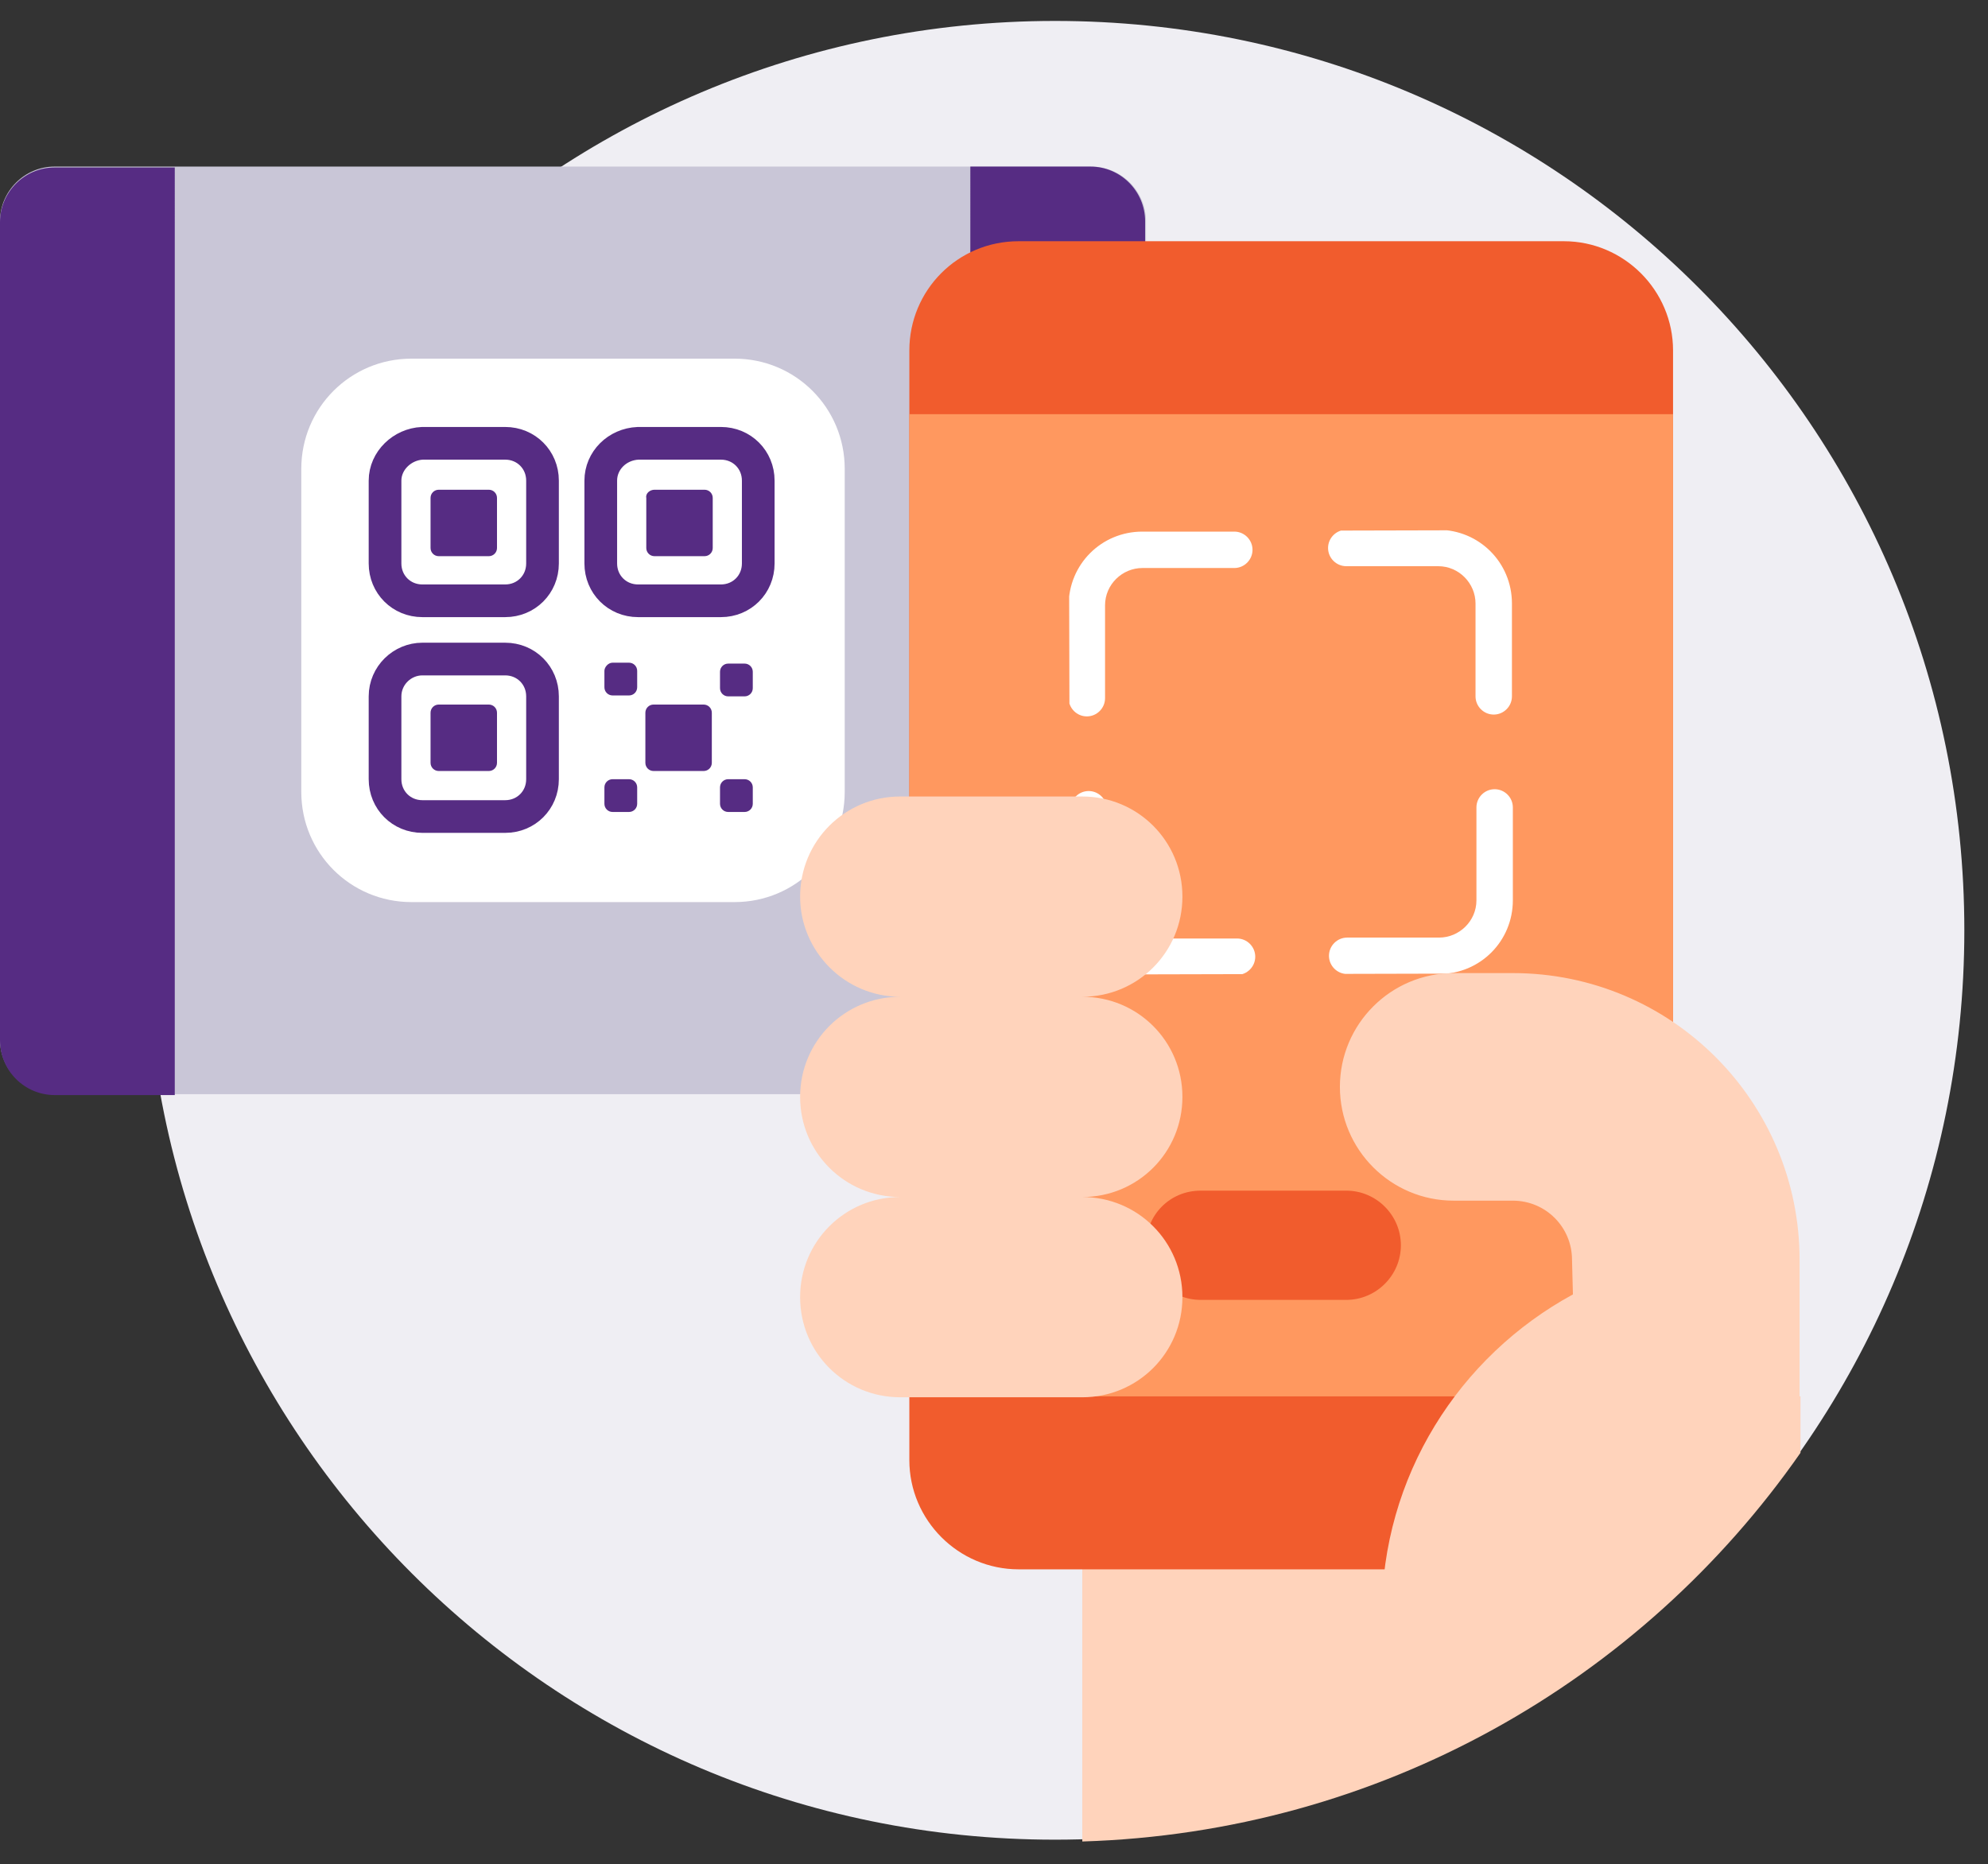
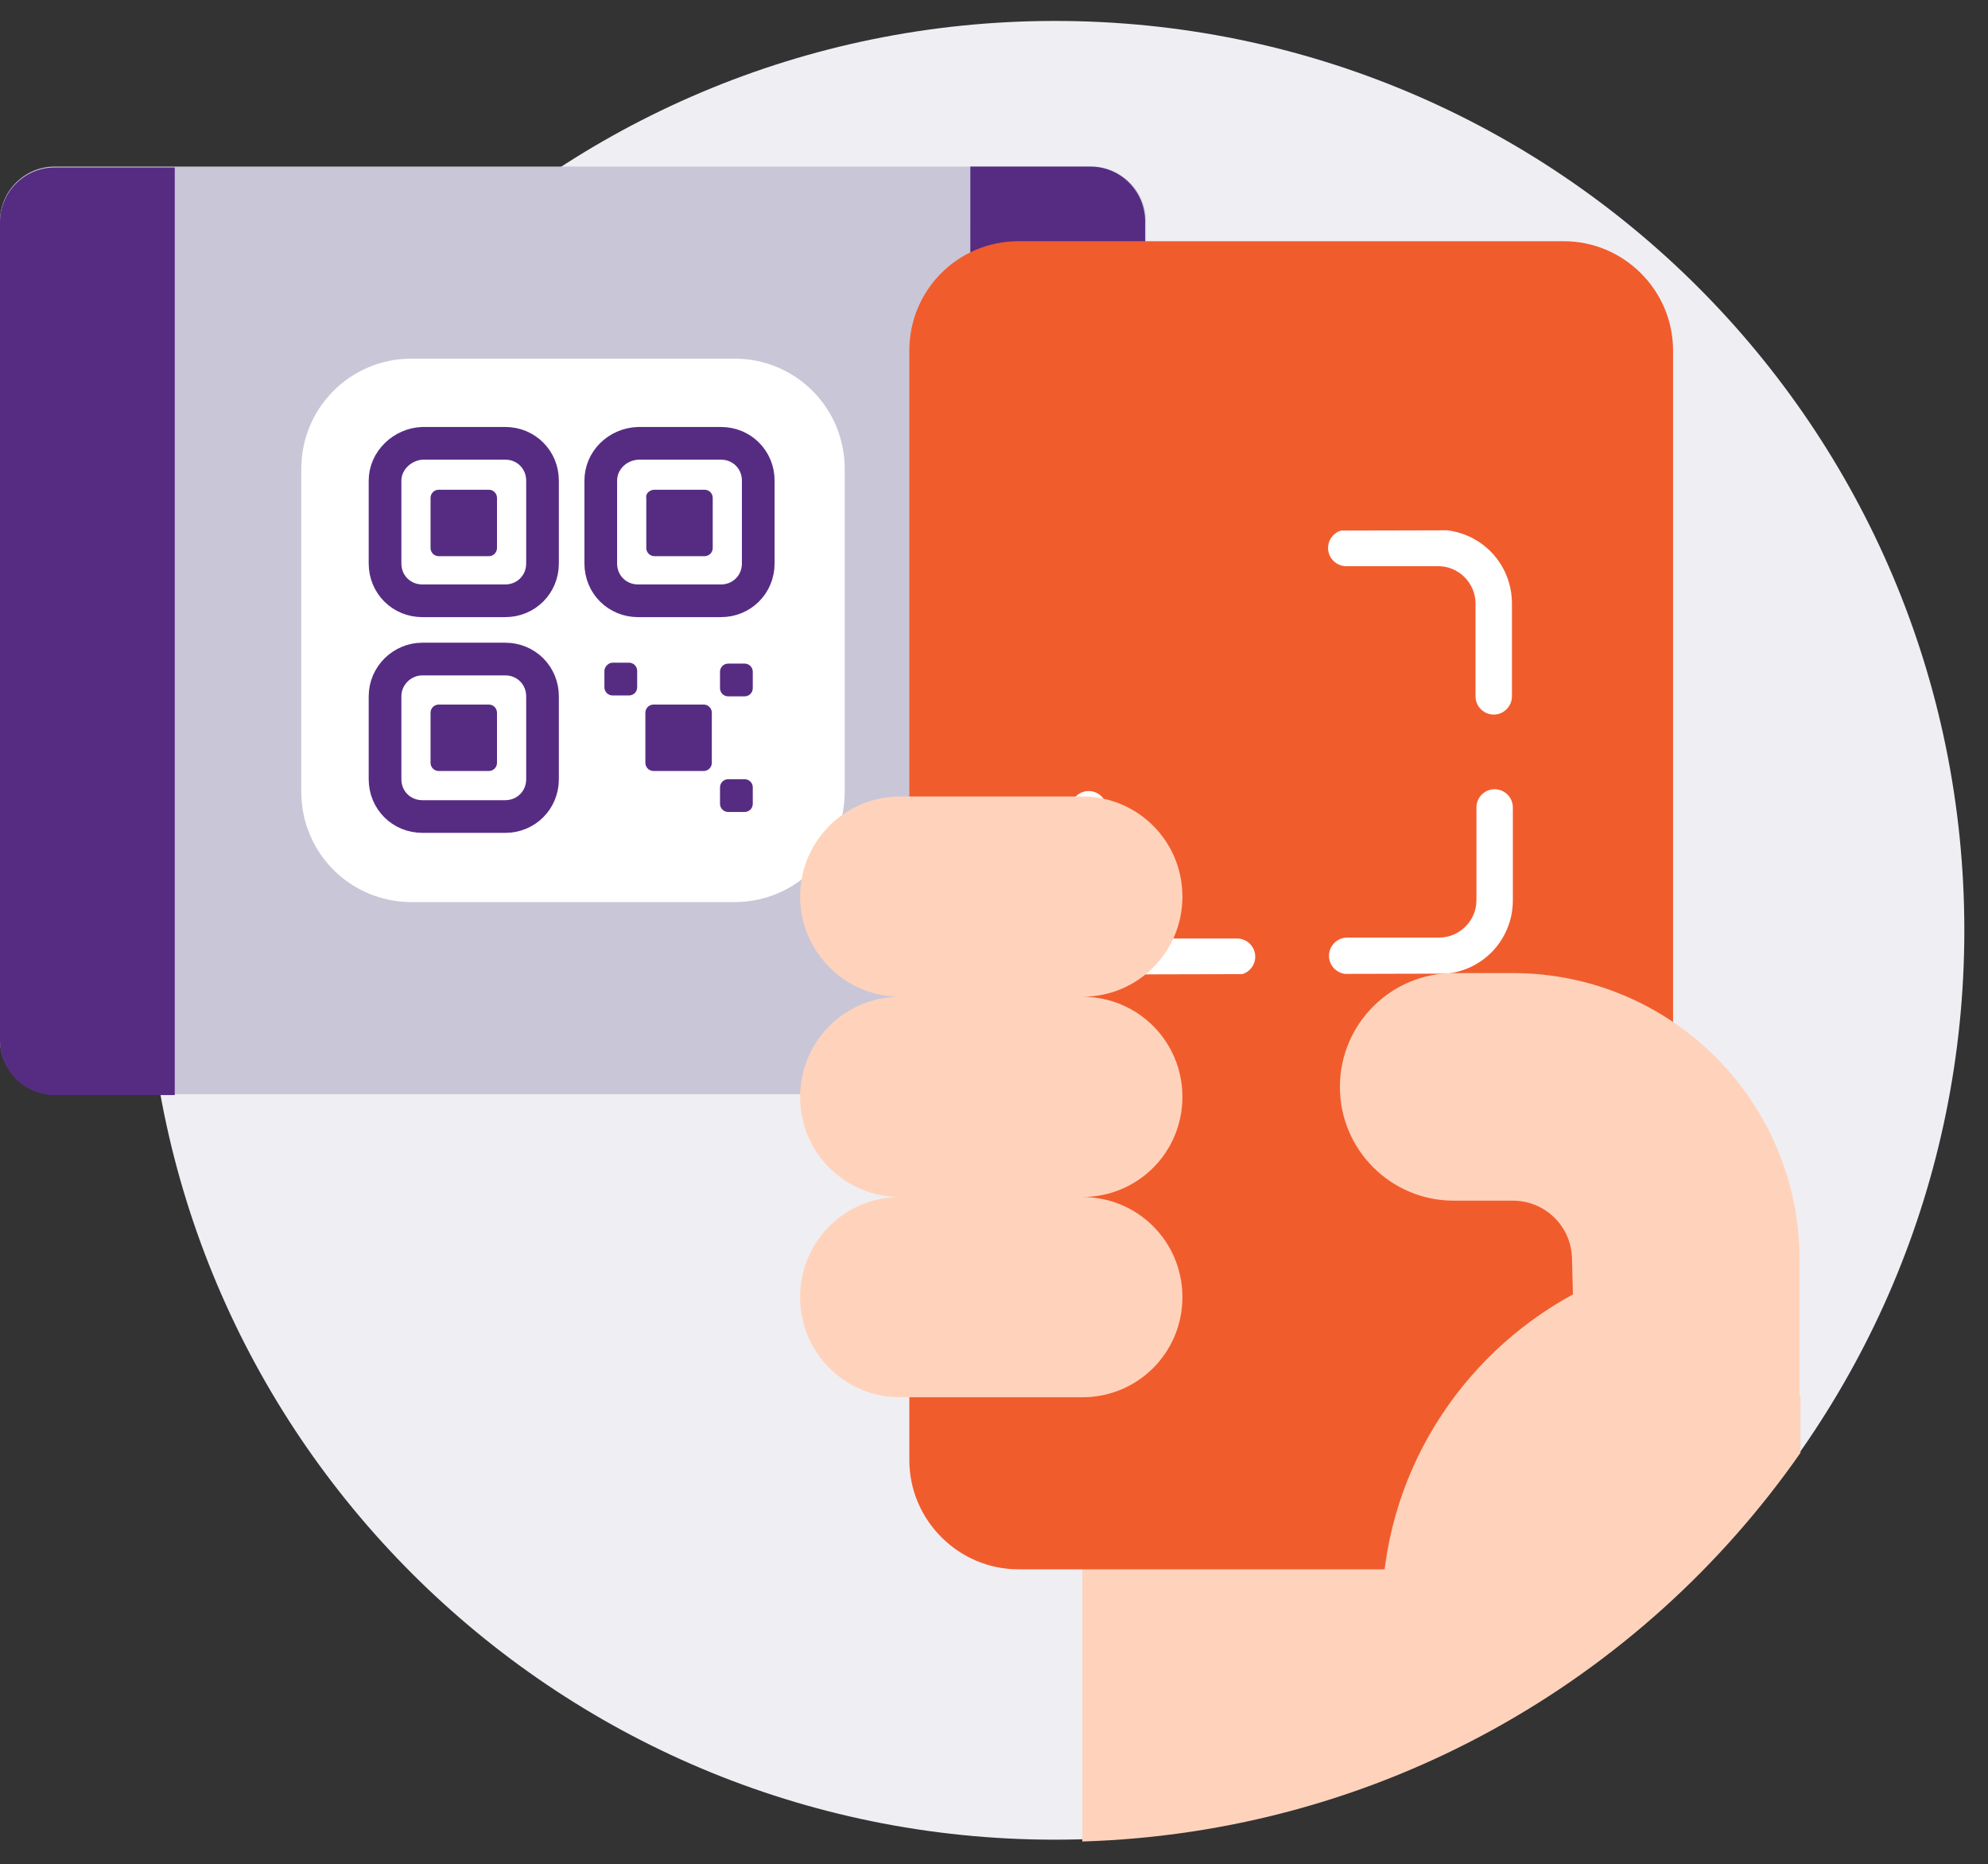
<svg xmlns="http://www.w3.org/2000/svg" xmlns:xlink="http://www.w3.org/1999/xlink" version="1.1" id="Layer_1" x="0px" y="0px" viewBox="0 0 218.4 204.8" style="enable-background:new 0 0 218.4 204.8;" xml:space="preserve">
  <rect x="0" y="0" width="218.4" height="204.8" fill="#333333" stroke="none" />
  <style type="text/css">
	.st0{fill:#EFEEF3;}
	.st1{fill:#C9C6D7;}
	.st2{fill:#562C83;}
	.st3{fill:#FFFFFF;}
	.st4{clip-path:url(#SVGID_00000093136860355497191150000004458051647312472457_);}
	.st5{fill:none;stroke:#562C83;stroke-width:3.59;}
	.st6{fill-rule:evenodd;clip-rule:evenodd;fill:#FFD3BB;}
	.st7{fill:#F15C2D;}
	.st8{fill:#FF985F;}
	.st9{clip-path:url(#SVGID_00000029024609420056221310000015874560319440180916_);}
	.st10{fill-rule:evenodd;clip-rule:evenodd;fill:#FFFFFF;}
</style>
  <path class="st0" d="M115.9,2.3c55.2,0,99.9,44.7,99.9,99.9s-44.7,99.9-99.9,99.9S16,157.4,16,102.2S60.8,2.3,115.9,2.3" />
  <path class="st1" d="M119.9,18.3H6c-3.3,0-6,2.7-6,6v89.9c0,3.3,2.7,6,6,6h113.9c3.3,0,6-2.7,6-6V24.3  C125.9,21,123.2,18.3,119.9,18.3L119.9,18.3z" />
  <path class="st2" d="M19.2,18.4H6c-3.3,0-6,2.7-6,6v89.9c0,3.3,2.7,6,6,6h13.2V18.4L19.2,18.4z" />
  <path class="st2" d="M106.6,120.2h13.2c3.3,0,6-2.7,6-6V24.3c0-3.3-2.7-6-6-6h-13.2V120.2L106.6,120.2z" />
  <path class="st3" d="M45.2,39.4h35.5c6.7,0,12.1,5.4,12.1,12.1V87c0,6.7-5.4,12.1-12.1,12.1H45.2c-6.7,0-12.1-5.4-12.1-12.1V51.5  C33.1,44.8,38.5,39.4,45.2,39.4" />
  <g>
    <g>
      <defs>
        <rect id="SVGID_1_" x="40.2" y="46.8" width="45.5" height="44.9" />
      </defs>
      <clipPath id="SVGID_00000034768939366418887700000004580785689202009226_">
        <use xlink:href="#SVGID_1_" style="overflow:visible;" />
      </clipPath>
      <g style="clip-path:url(#SVGID_00000034768939366418887700000004580785689202009226_);">
        <path class="st5" d="M46.4,48.7h9.1c2.3,0,4.1,1.8,4.1,4.1v9.1c0,2.3-1.8,4.1-4.1,4.1h-9.1c-2.3,0-4.1-1.8-4.1-4.1v-9.1     C42.3,50.6,44.2,48.8,46.4,48.7L46.4,48.7z" />
        <path class="st5" d="M70.1,48.7h9.1c2.3,0,4.1,1.8,4.1,4.1v9.1c0,2.3-1.8,4.1-4.1,4.1h-9.1c-2.3,0-4.1-1.8-4.1-4.1v-9.1     C66,50.6,67.8,48.8,70.1,48.7L70.1,48.7z" />
        <path class="st5" d="M46.4,72.4h9.1c2.3,0,4.1,1.8,4.1,4.1v9.1c0,2.3-1.8,4.1-4.1,4.1h-9.1c-2.3,0-4.1-1.8-4.1-4.1v-9.1     C42.3,74.2,44.2,72.4,46.4,72.4L46.4,72.4z" />
        <path class="st2" d="M48.2,53.8h5.5c0.5,0,0.9,0.4,0.9,0.9v5.5c0,0.5-0.4,0.9-0.9,0.9h-5.5c-0.5,0-0.9-0.4-0.9-0.9v-5.5     C47.3,54.2,47.7,53.8,48.2,53.8" />
        <path class="st2" d="M71.9,53.8h5.5c0.5,0,0.9,0.4,0.9,0.9v5.5c0,0.5-0.4,0.9-0.9,0.9h-5.5c-0.5,0-0.9-0.4-0.9-0.9v-5.5     C70.9,54.2,71.4,53.8,71.9,53.8" />
        <path class="st2" d="M48.2,77.4h5.5c0.5,0,0.9,0.4,0.9,0.9v5.5c0,0.5-0.4,0.9-0.9,0.9h-5.5c-0.5,0-0.9-0.4-0.9-0.9v-5.5     C47.3,77.8,47.7,77.4,48.2,77.4" />
        <path class="st2" d="M71.8,77.4h5.5c0.5,0,0.9,0.4,0.9,0.9v5.5c0,0.5-0.4,0.9-0.9,0.9h-5.5c-0.5,0-0.9-0.4-0.9-0.9v-5.5     C70.9,77.8,71.3,77.4,71.8,77.4" />
        <path class="st2" d="M67.3,72.8h1.8c0.5,0,0.9,0.4,0.9,0.9v1.8c0,0.5-0.4,0.9-0.9,0.9h-1.8c-0.5,0-0.9-0.4-0.9-0.9v-1.8     C66.4,73.3,66.8,72.8,67.3,72.8" />
-         <path class="st2" d="M67.3,85.6h1.8c0.5,0,0.9,0.4,0.9,0.9v1.8c0,0.5-0.4,0.9-0.9,0.9h-1.8c-0.5,0-0.9-0.4-0.9-0.9v-1.8     C66.4,86,66.8,85.6,67.3,85.6" />
        <path class="st2" d="M80,72.9h1.8c0.5,0,0.9,0.4,0.9,0.9v1.8c0,0.5-0.4,0.9-0.9,0.9H80c-0.5,0-0.9-0.4-0.9-0.9v-1.8     C79.1,73.3,79.5,72.9,80,72.9" />
        <path class="st2" d="M80,85.6h1.8c0.5,0,0.9,0.4,0.9,0.9v1.8c0,0.5-0.4,0.9-0.9,0.9H80c-0.5,0-0.9-0.4-0.9-0.9v-1.8     C79.1,86,79.5,85.6,80,85.6" />
      </g>
    </g>
  </g>
  <path class="st6" d="M197.8,159.6c-17.5,25.1-46.2,41.7-78.9,42.7v-48.9h78.9V159.6z" />
  <path class="st7" d="M111.9,26.5h59.9c6.6,0,12,5.4,12,12v121.9c0,6.6-5.4,12-12,12h-59.9c-6.6,0-12-5.4-12-12V38.5  C99.9,31.9,105.2,26.5,111.9,26.5z" />
-   <rect x="99.9" y="45.5" class="st8" width="83.9" height="107.9" />
  <g>
    <g>
      <defs>
        <rect id="SVGID_00000149378347467265145760000005306127045691495328_" x="117.5" y="58.3" transform="matrix(1 -2.443444e-03 2.443444e-03 1 -0.202 0.347)" width="48.7" height="48.7" />
      </defs>
      <clipPath id="SVGID_00000166636258480522874690000009844787649014074004_">
        <use xlink:href="#SVGID_00000149378347467265145760000005306127045691495328_" style="overflow:visible;" />
      </clipPath>
      <g style="clip-path:url(#SVGID_00000166636258480522874690000009844787649014074004_);">
-         <path class="st10" d="M117.4,66.5c0-4.5,3.6-8.1,8.1-8.1h10.1c1.1,0,2,0.9,2,2s-0.9,2-2,2h-10.1c-2.2,0-4.1,1.8-4.1,4.1v10.2     c0,1.1-0.9,2-2,2s-2-0.9-2-2L117.4,66.5L117.4,66.5z" />
        <path class="st10" d="M166.2,98.9c0,4.5-3.6,8.1-8.1,8.1H148c-1.1,0-2-0.9-2-2s0.9-2,2-2h10.1c2.2,0,4.1-1.8,4.1-4.1V88.7     c0-1.1,0.9-2,2-2s2,0.9,2,2V98.9L166.2,98.9z" />
        <path class="st10" d="M158,58.2c4.5,0,8.1,3.6,8.1,8.1v10.2c0,1.1-0.9,2-2,2s-2-0.9-2-2V66.3c0-2.2-1.8-4.1-4.1-4.1h-10.1     c-1.1,0-2-0.9-2-2s0.9-2,2-2L158,58.2L158,58.2z" />
        <path class="st10" d="M125.7,107.1c-4.5,0-8.1-3.6-8.1-8.1V88.9c0-1.1,0.9-2,2-2s2,0.9,2,2V99c0,2.2,1.8,4.1,4.1,4.1h10.2     c1.1,0,2,0.9,2,2s-0.9,2-2,2H125.7L125.7,107.1z" />
      </g>
    </g>
  </g>
  <path class="st7" d="M131.9,130.8h16c3.3,0,6,2.7,6,6s-2.7,6-6,6h-16c-3.3,0-6-2.7-6-6C125.9,133.5,128.5,130.8,131.9,130.8" />
  <path class="st6" d="M87.9,98.5c0-6.1,4.9-11,11-11h20c6.1,0,11,4.9,11,11s-4.9,11-11,11c6.1,0,11,4.9,11,11s-4.9,11-11,11  c6.1,0,11,4.9,11,11s-4.9,11-11,11h-20c-6.1,0-11-4.9-11-11s4.9-11,11-11c-6.1,0-11-4.9-11-11s4.9-11,11-11  C92.8,109.5,87.9,104.5,87.9,98.5 M172.8,142.2c-12.5,6.8-21,20-21,35.2h25.5l13.9-12.5c3.9-2.1,6.5-6.2,6.5-11v-15.5  c0-17.4-14.1-31.5-31.5-31.5h-6.5c-6.9,0-12.5,5.6-12.5,12.5s5.6,12.5,12.5,12.5h6.5c3.6,0,6.5,2.9,6.5,6.5L172.8,142.2L172.8,142.2  z" />
</svg>